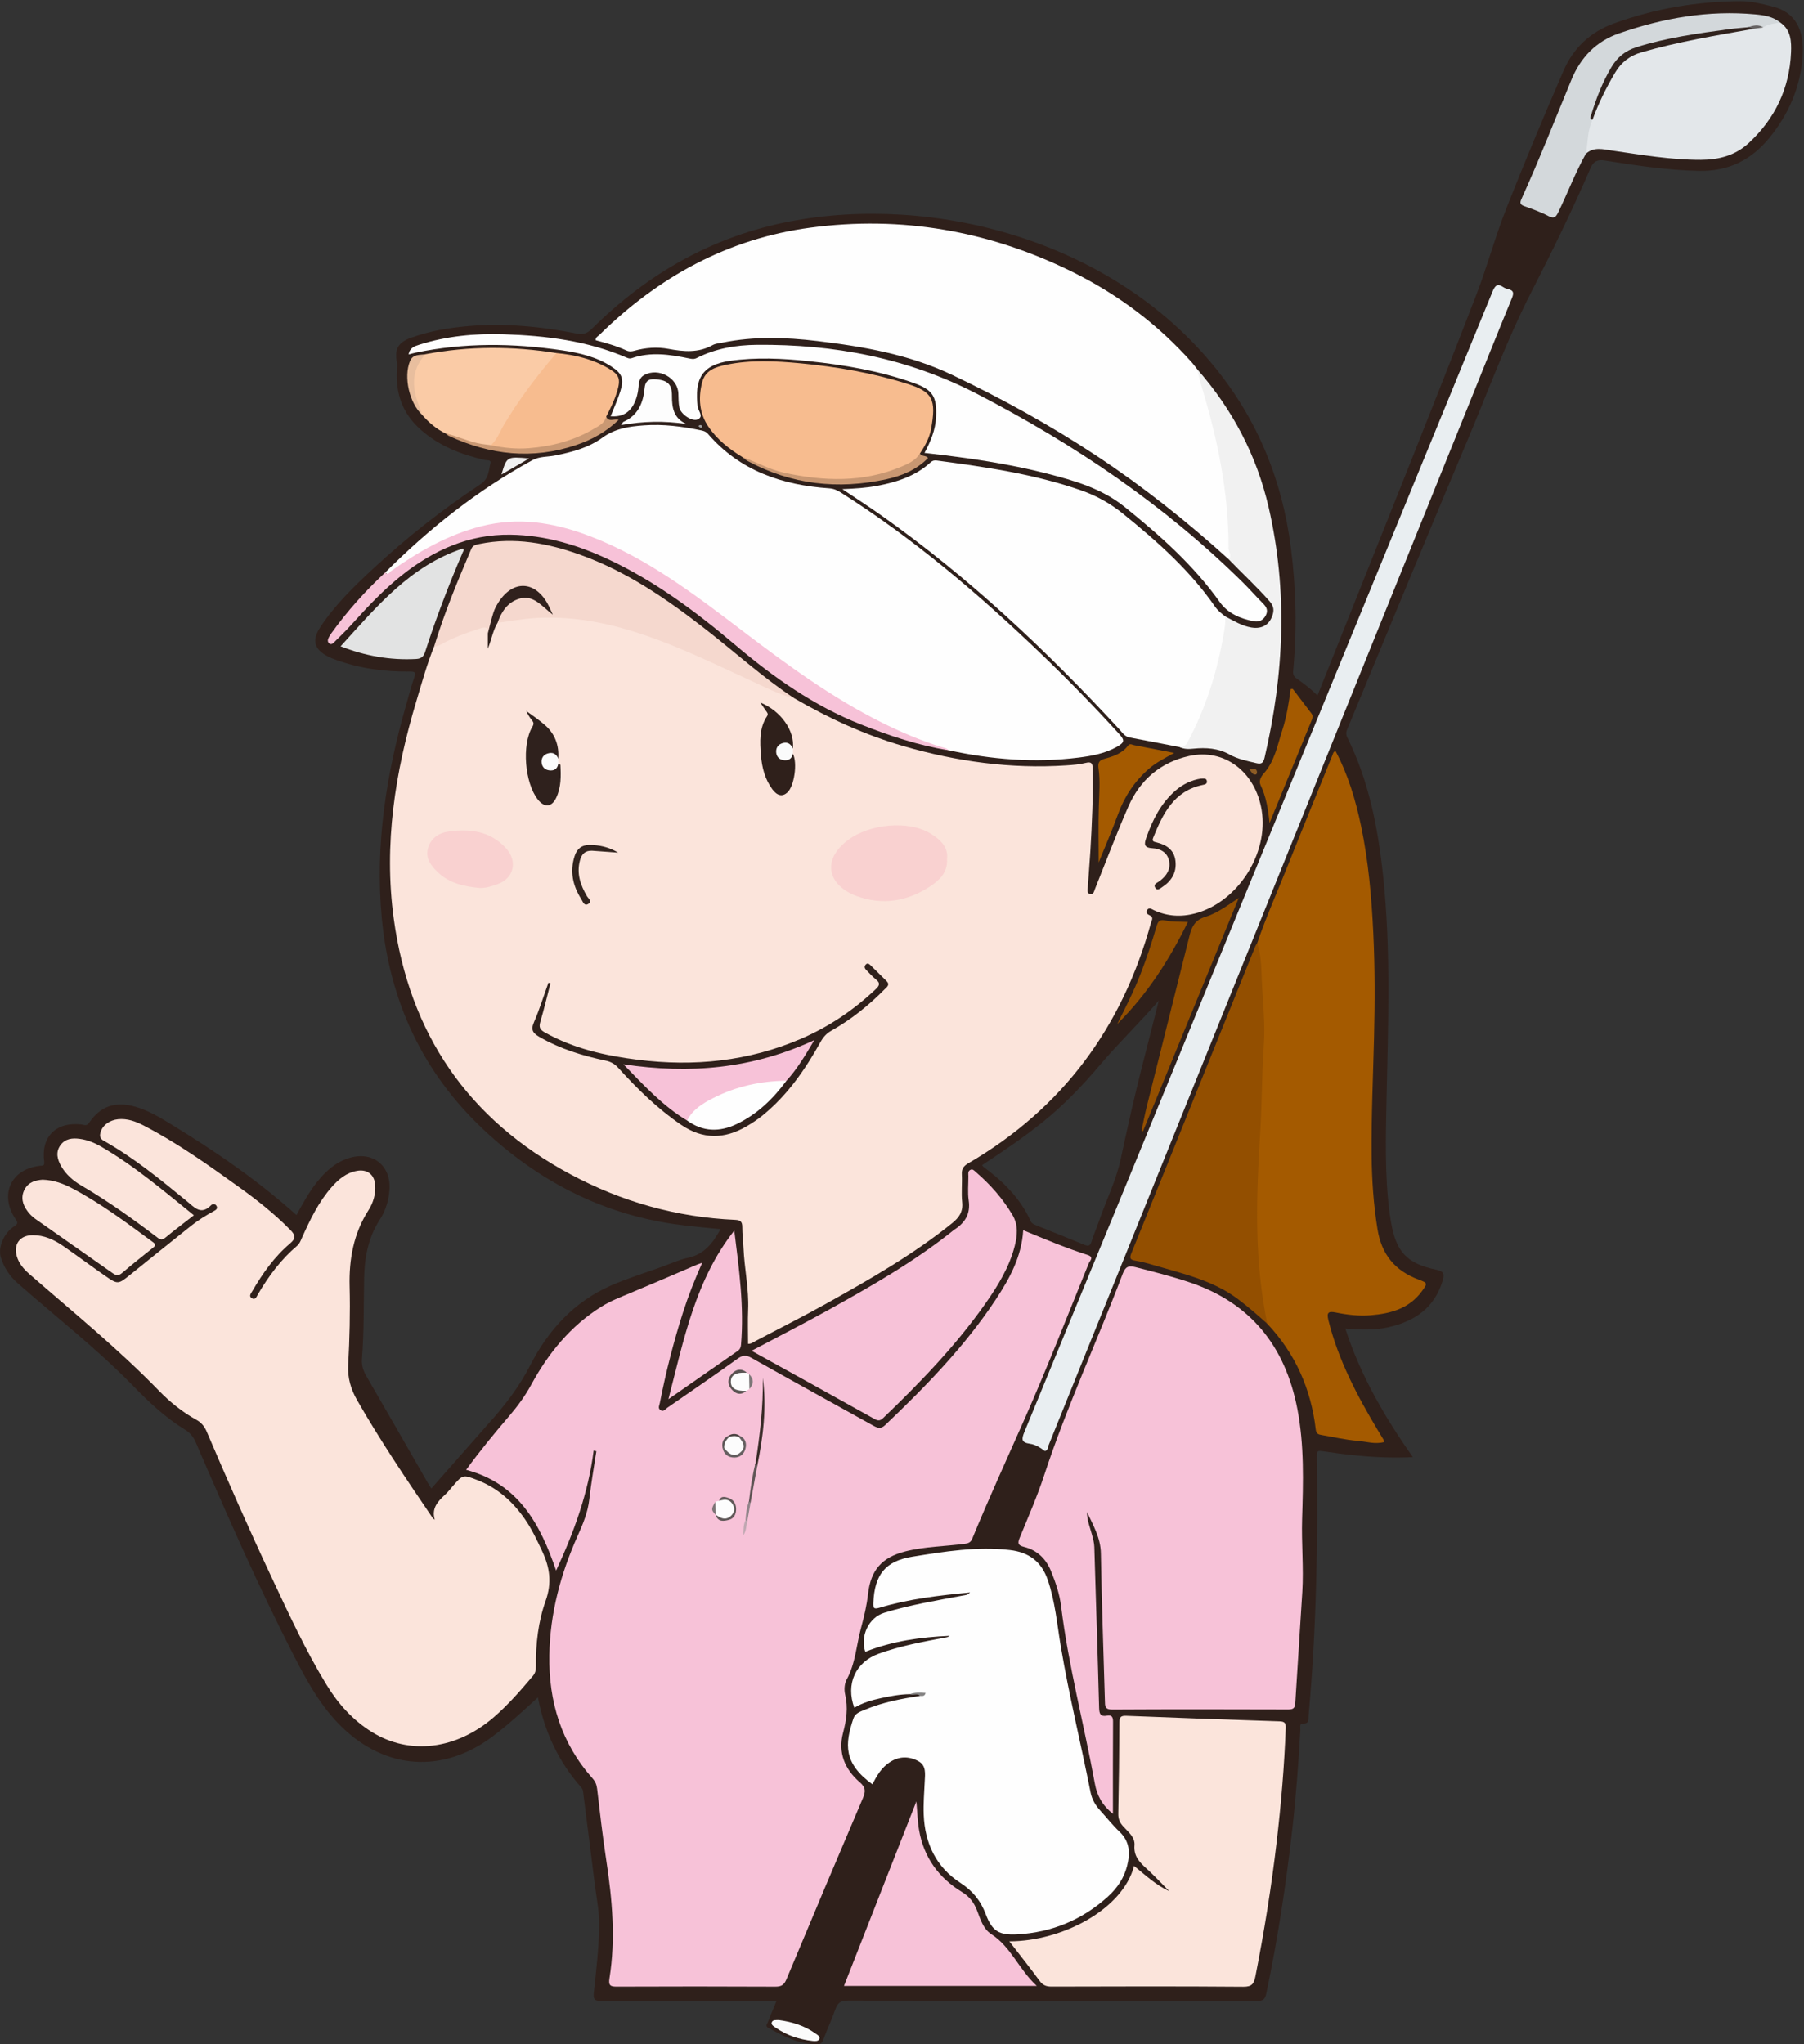
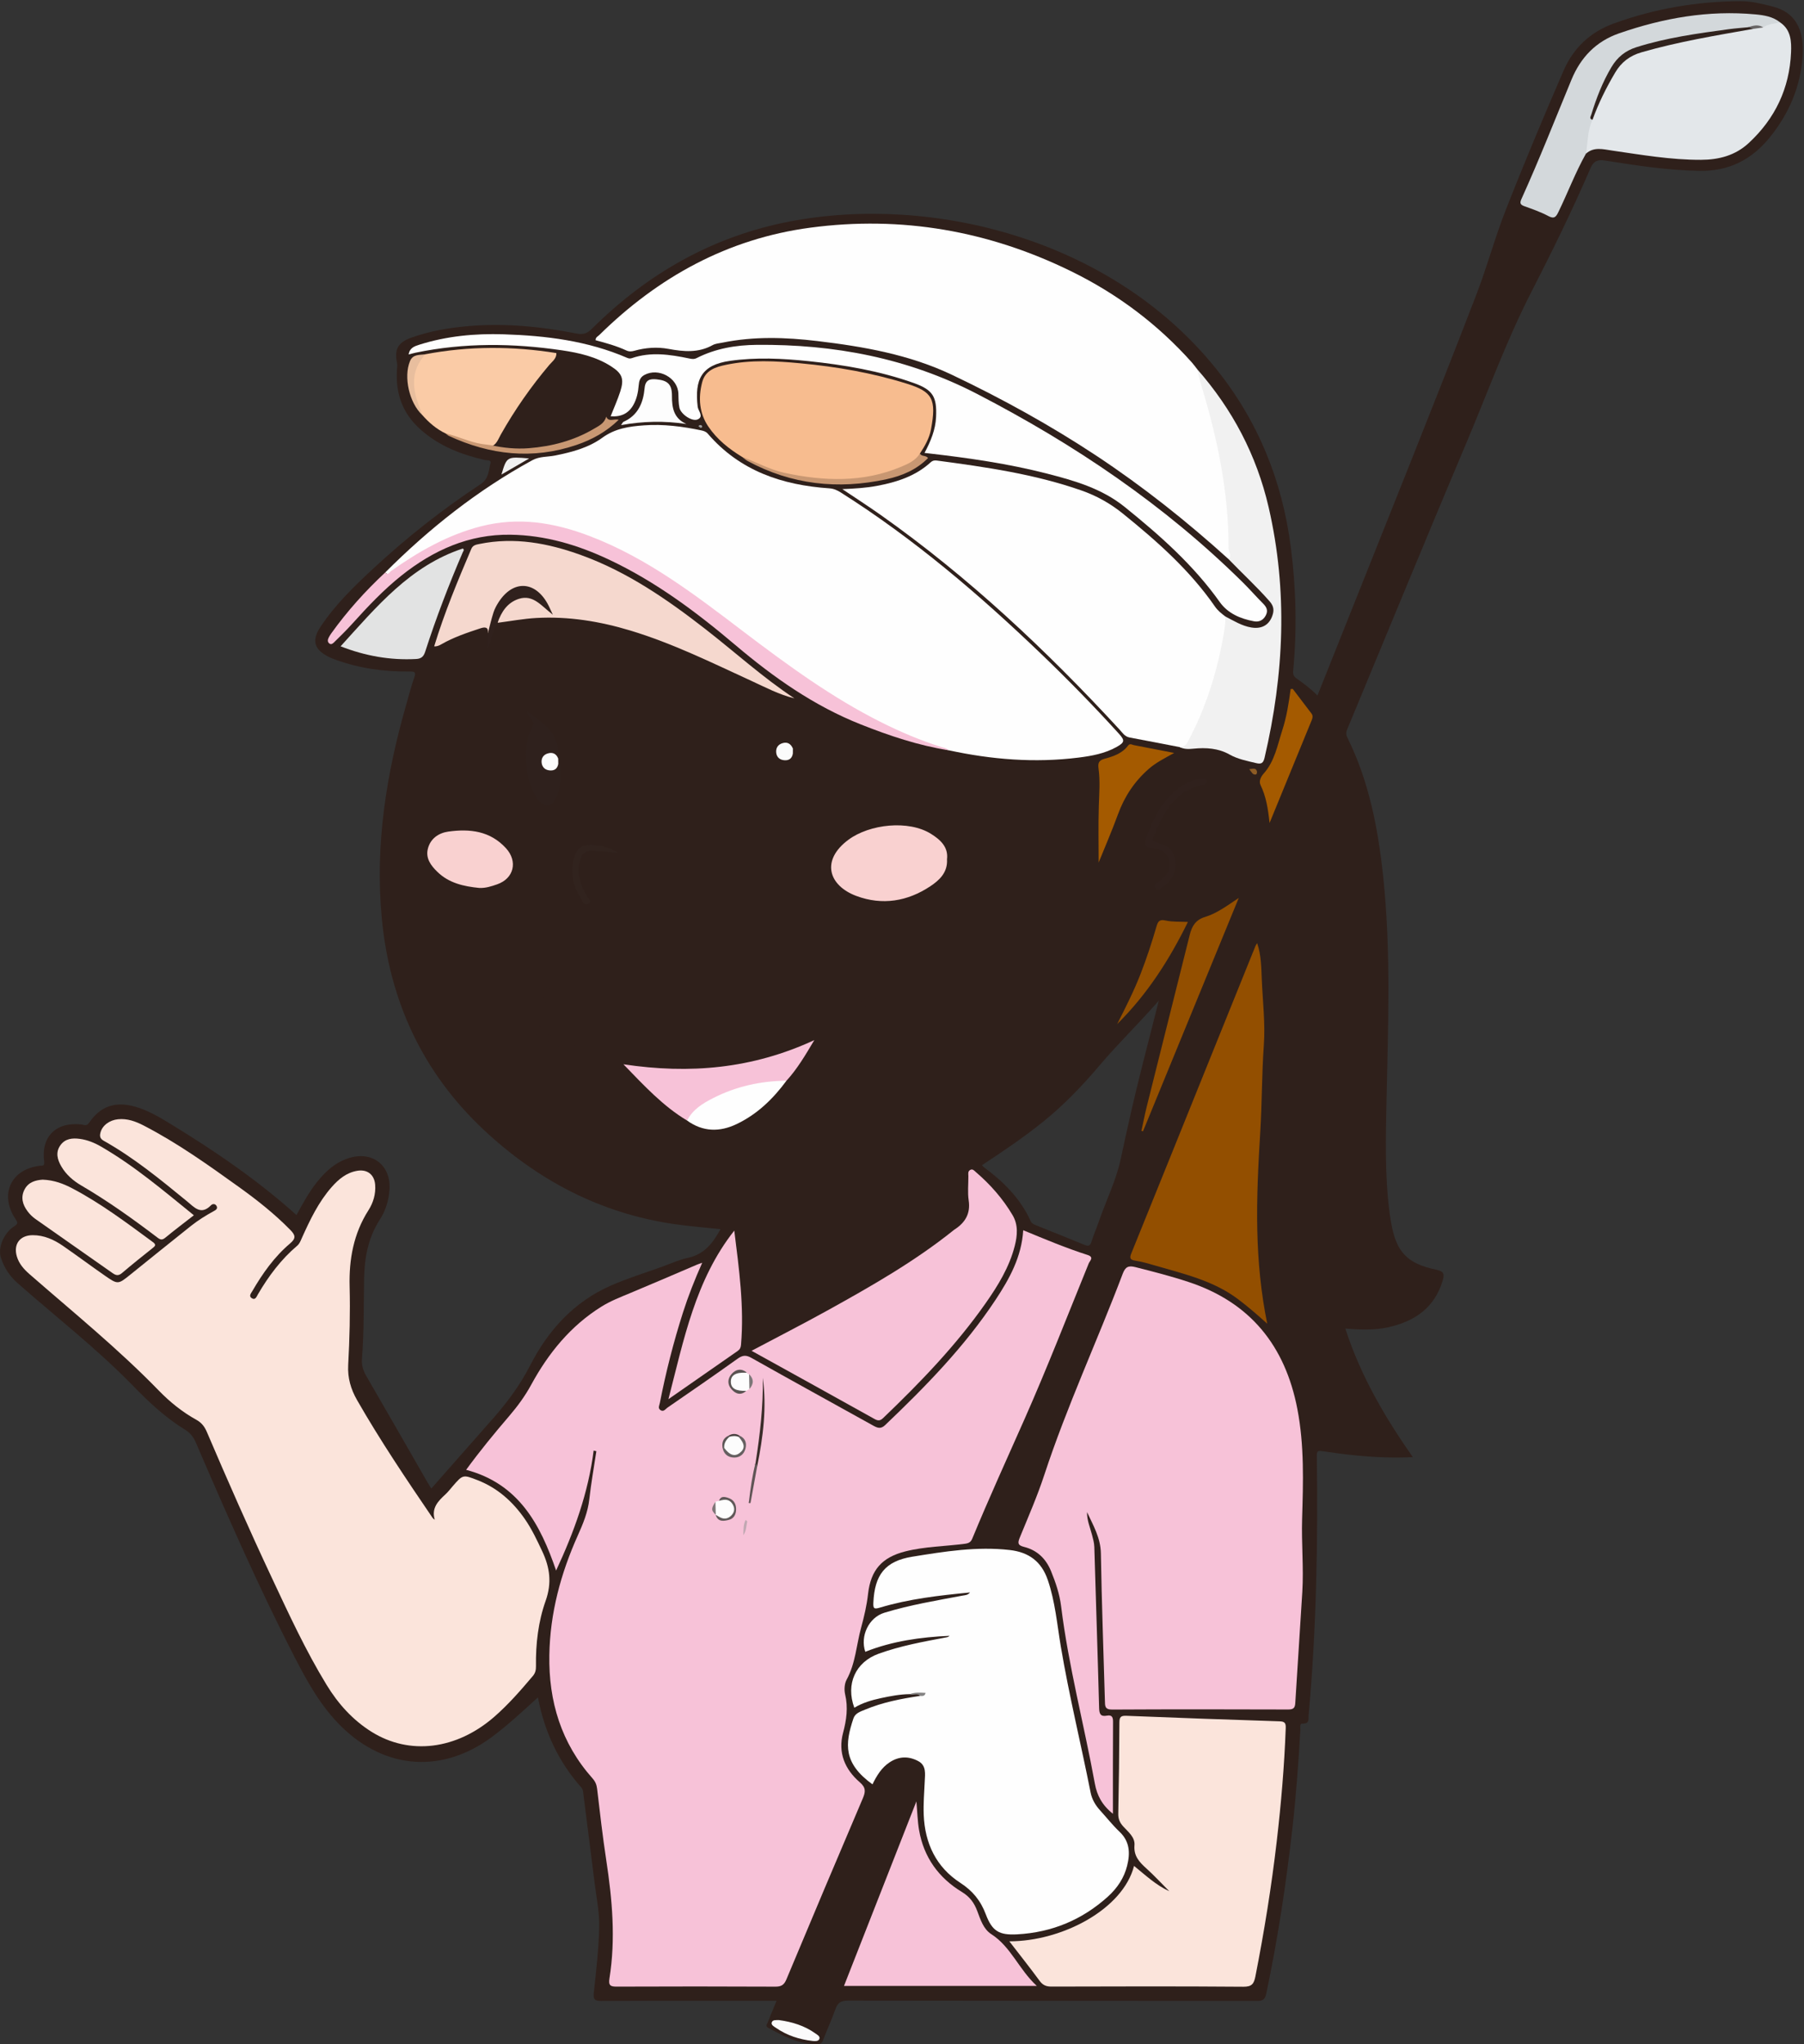
<svg xmlns="http://www.w3.org/2000/svg" version="1.1" viewBox="0 0 645.6 731.4">
  <rect x="0" y="0" width="645.6" height="731.4" fill="#333333" stroke="none" />
  <defs>
    <clipPath id="a">
      <path d="m0.036 0.42h645.15v730.94h-645.15z" />
    </clipPath>
  </defs>
  <g clip-path="url(#a)">
    <path d="m408.96 380.58c-2.885 11.313-5.45 22.696-7.889 34.115-1.646 7.708-5.249 14.832-7.795 22.282-0.838 2.452-1.915 4.827-2.665 7.303-0.488 1.61-1.229 1.66-2.573 1.106-5.799-2.39-11.622-4.722-17.445-7.054-0.764-0.305-1.397-0.635-1.769-1.459-3.681-8.174-9.853-14.187-16.924-19.414-0.151-0.112-0.236-0.315-0.434-0.588 7.576-4.992 15.099-10.046 22.144-15.77 7.313-5.943 13.77-12.676 19.872-19.878 6.747-7.963 14.294-15.241 21.227-23.209-1.916 7.523-3.831 15.045-5.749 22.566zm225.35-378.27c-3.78-0.938-7.608-1.926-11.508-1.898-15.498 0.109-30.57 2.662-45.194 7.956-8.528 3.087-14.553 8.844-18.053 16.917-7.182 16.564-14.172 33.222-20.759 50.031-3.873 9.883-6.648 20.235-10.453 30.112-15.207 39.48-31.084 78.701-46.718 118.02-3.346 8.413-6.713 16.816-10.147 25.414-2.376-2.454-4.887-4.262-7.411-6.048-0.984-0.696-1.412-1.403-1.287-2.72 1.392-14.787 1.064-29.541-0.83-44.28-3.063-23.843-11.758-45.277-26.893-64.049-37.364-46.342-101.57-62.201-152.17-52.567-27.713 5.277-51.155 18.659-71.06 38.438-1.638 1.627-3.056 2.184-5.439 1.714-12.794-2.518-25.702-3.789-38.759-2.669-6.988 0.6-13.867 1.773-20.491 4.151-4.754 1.707-6.069 4.199-5.033 9.096 0.159 0.755 0 1.582-0.049 2.373-0.528 8.47 1.957 15.617 8.485 21.418 6.659 5.918 14.533 8.923 22.989 10.875 0.771 0.178 2.323-0.151 2.004 1.12-0.673 2.683-0.577 5.568-3.537 7.52-13.62 8.978-26.41 19.054-38.37 30.157-6.893 6.398-13.657 12.936-18.894 20.83-3.294 4.965-2.376 8.153 2.97 10.845 0.798 0.402 1.647 0.707 2.489 1.013 8.557 3.105 17.429 4.291 26.487 4.189 1.756-0.019 2.251 0.245 1.588 2.106-1.103 3.098-1.904 6.305-2.815 9.471-7.215 25.061-11.293 50.487-8.825 76.659 2.805 29.748 14.674 55.278 36.485 75.735 19.223 18.029 41.767 29.894 68.125 33.732 5.482 0.798 11.018 1.224 16.614 1.831-2.725 5.012-5.881 9.043-11.738 10.274-3.191 0.671-6.225 2.1-9.319 3.218-6.093 2.201-12.321 4.097-18.237 6.703-13.185 5.807-22.443 16.028-28.829 28.543-3.978 7.796-9.146 14.436-14.894 20.81-0.871 0.966-1.716 1.953-2.576 2.928-5.928 6.729-11.857 13.457-17.899 20.313-0.506-0.805-0.893-1.375-1.235-1.972-7.312-12.722-14.585-25.464-21.959-38.149-1.151-1.981-1.811-3.923-1.632-6.214 0.747-9.576 0.613-19.175 0.77-28.768 0.123-7.457 1.441-14.654 5.638-21.135 2.065-3.19 3.191-6.863 3.448-10.737 0.559-8.417-5.78-13.653-13.908-11.435-5.157 1.408-8.883 4.803-12.112 8.859-2.86 3.592-5.027 7.627-7.265 11.703-13.983-12.556-29.297-22.981-45.151-32.648-3.997-2.437-8.039-4.845-12.602-6.13-7.046-1.984-12.386-0.225-16.423 5.714-0.964 1.417-1.802 0.763-2.768 0.654-9.046-1.015-14.519 4.302-13.351 13.222 0.229 1.747-0.572 1.454-1.565 1.57-10.36 1.208-14.531 10.274-8.7 19.048 0.835 1.258 1.011 1.669-0.462 2.605-3.701 2.351-5.896 7.686-4.795 11.118 1.145 3.573 3.063 6.603 5.951 9.15 13.79 12.162 28.365 23.435 41.228 36.648 5.717 5.872 11.688 11.525 18.733 15.828 1.913 1.169 3.041 2.651 3.903 4.65 11.131 25.847 22.413 51.626 35.295 76.665 4.624 8.989 9.492 17.797 16.833 24.979 15.727 15.384 36.146 16.782 53.795 3.678 5.758-4.272 10.974-9.168 16.492-14.172 2.33 12.354 7.392 23.058 15.524 32.25 0.669 0.756 0.645 1.638 0.757 2.514 1.333 10.512 2.687 21.012 3.986 31.524 0.649 5.256 1.767 10.53 1.662 15.774-0.157 7.878-1.093 15.75-1.934 23.598-0.264 2.472 0.365 2.97 2.752 2.958 19.699-0.096 39.397-0.054 59.096-0.054h3.555c-1.153 2.802-2.199 5.256-3.165 7.746-0.24 0.624-0.989 1.302 0.24 1.962 5.36 2.88 10.626 5.79 17.04 5.802 1.661 0 2.097-0.246 2.613-1.626 1.364-3.642 3.023-7.176 4.317-10.842 0.798-2.262 1.885-3.12 4.46-3.114 48.796 0.096 97.593 0.054 146.39 0.12 2.062 0 2.892-0.444 3.347-2.604 4.129-19.566 7.121-39.312 9.363-59.172 1.323-11.724 2.176-23.49 2.85-35.268 0.045-0.786-0.406-2.232 0.834-2.19 2.529 0.078 2.001-1.692 2.123-3.03 2.793-30.889 3.354-61.852 2.923-92.842-0.022-1.599 0.392-1.821 1.815-1.615 4.053 0.586 8.117 1.138 12.192 1.539 6.614 0.652 13.245 0.941 20.36 0.603-10.126-14.427-18.713-29.18-24.161-46.001 5.445 0.459 10.533 0.637 15.534-0.499 9.383-2.13 16.426-6.97 19.317-16.696 0.721-2.423 0.311-3.317-2.367-3.872-10.425-2.159-14.327-6.417-16.104-16.892-0.199-1.181-0.399-2.364-0.552-3.552-1.733-13.441-1.357-26.947-1.074-40.436 0.561-26.685 1.619-53.372-1.23-80.001-1.837-17.165-5.079-33.982-12.844-49.604-0.729-1.467-0.158-2.482 0.324-3.642 14.16-34.098 28.193-68.249 42.554-102.26 7.553-17.889 14.161-36.177 23.058-53.507 7.472-14.553 14.666-29.259 21.153-44.289 1.071-2.482 2.533-3.071 5.139-2.662 11.25 1.764 22.493 3.517 33.942 3.691 10.404 0.159 18.51-3.952 24.972-11.886 6.9-8.466 11.076-18.229 11.82-28.962 0.672-9.664-2.538-15.921-10.788-17.969" fill="#2F201B" />
  </g>
-   <path d="m284.29 249.86c12.361 7.192 25.273 13.114 39.044 17.1 19.061 5.517 38.448 8.211 58.309 6.887 2.289-0.152 4.618-0.316 6.828-0.872 2.127-0.536 2.544 0.122 2.579 2.098 0.174 9.905-0.255 19.79-0.855 29.67-0.254 4.19-0.619 8.373-0.891 12.561-0.062 0.948-0.464 2.288 0.793 2.586 1.272 0.302 1.448-1.047 1.811-1.95 3.944-9.807 7.659-19.716 11.909-29.39 4.178-9.509 11.498-15.793 21.73-18.064 12.613-2.8 23.728 5.657 25.971 19.414 2.536 15.557-8.538 32.789-23.672 36.889-5.113 1.385-10.065 1.099-14.895-1.131-0.766-0.353-1.677-1.127-2.401-0.108-0.782 1.099 0.216 1.606 1.013 2.017 1.387 0.716 0.572 1.762 0.344 2.591-10.299 37.455-31.733 66.471-65.461 86.101-1.717 0.999-2.325 2.053-2.229 3.982 0.162 3.292-0.228 6.626 0.119 9.889 0.364 3.424-1.102 5.508-3.603 7.522-13.899 11.201-29.322 20.01-44.835 28.661-8.354 4.657-16.9 8.972-25.375 13.413-0.849 0.444-1.624 1.158-2.819 1.09 0-4.091-0.141-8.146 0.031-12.187 0.316-7.44-1.332-14.715-1.658-22.097-0.11-2.495-0.437-4.986-0.434-7.479 2e-3 -1.891-0.583-2.515-2.569-2.601-20.878-0.909-40.542-6.459-58.917-16.294-36.713-19.649-57.659-50.355-63.255-91.528-3.609-26.554 0.474-52.365 8.099-77.771 1.975-6.582 3.773-13.227 6.383-19.604 5.139-3.603 10.991-5.554 16.935-7.278 2.079-0.603 3.004 0.36 2.984 2.419-0.097 1.42-0.219 2.84-0.454 4.249 0.5-3.005 0.586-6.169 3.279-8.314 16.203-3.788 32.14-2.258 47.877 2.516 14.674 4.452 28.436 11.135 42.284 17.588 5.33 2.484 10.794 4.677 16.001 7.425" fill="#FBE4DB" />
  <path d="m212.45 519c-1.899 15.084-6.998 29.129-13.435 42.932-5.618-16.408-13.332-31.055-32.201-36.035 4.927-6.757 10.097-13.041 15.39-19.219 2.994-3.495 5.667-7.122 7.887-11.202 6.144-11.291 14.077-21.075 25.162-27.981 3.236-2.016 6.76-3.377 10.259-4.833 8.001-3.328 15.949-6.779 23.921-10.175 0.44-0.188 0.901-0.326 1.861-0.669-2.701 6.081-4.975 11.838-6.864 17.742-3.408 10.652-6.156 21.468-8.299 32.441-0.167 0.855-0.762 1.794 0.175 2.488 1.15 0.854 1.846-0.354 2.563-0.847 8.387-5.774 16.775-11.549 25.054-17.474 1.762-1.261 2.979-1.453 4.949-0.343 14.504 8.169 29.099 16.173 43.647 24.262 1.507 0.838 2.687 1.289 4.227-0.178 14.498-13.811 28.463-28.094 39.561-44.883 4.961-7.507 9.3-15.336 9.873-24.855 7.748 3.196 15.263 6.366 23.031 8.848 2.461 0.787 0.785 2.112 0.427 2.991-7.556 18.564-14.813 37.262-22.92 55.583-6.313 14.266-12.806 28.451-18.754 42.876-0.541 1.311-1.291 1.703-2.638 1.881-7.121 0.94-14.36 0.966-21.374 2.744-8.314 2.108-12.332 6.627-13.297 15.179-0.465 4.127-1.389 8.082-2.492 12.117-1.692 6.192-1.978 12.734-5.178 18.586-0.792 1.446-0.925 3.63-0.536 5.28 1.11 4.71 0.482 9.156-0.735 13.728-1.893 7.116 0.618 13.08 5.982 17.706 2.229 1.92 2.079 3.408 1.078 5.754-9.189 21.558-18.305 43.152-27.344 64.776-0.823 1.968-1.813 2.598-3.929 2.592-18.896-0.09-37.794-0.09-56.69-0.012-2.278 0.012-3.123-0.318-2.709-2.91 2.266-14.166 1.006-28.254-1.142-42.33-1.294-8.484-2.268-17.022-3.273-25.548-0.175-1.482-0.658-2.604-1.632-3.702-11.194-12.576-15.736-27.51-15.462-44.116 0.249-15.012 4.076-29.192 10.181-42.8 1.882-4.196 3.614-8.345 4.128-13 0.633-5.738 1.66-11.433 2.516-17.148-0.323-0.082-0.646-0.164-0.968-0.246" fill="#F7C2D8" />
  <path d="m155.59 543.77c-1.258-4.187 1.17-6.652 3.805-9.077 0.951-0.876 1.745-1.924 2.596-2.905 3.663-4.222 3.666-4.237 8.954-2.171 7.125 2.786 12.551 7.646 16.866 13.859 2.517 3.625 4.37 7.594 6.241 11.574 2.724 5.793 3.507 11.287 1.216 17.73-2.629 7.389-3.571 15.352-3.459 23.308 0.019 1.351-0.185 2.47-1.104 3.558-4.326 5.122-8.72 10.168-13.784 14.59-13.553 11.82-30.359 13.89-43.951 5.4-6.751-4.224-11.925-9.99-16.043-16.716-7.569-12.371-13.613-25.532-19.76-38.629-8.052-17.156-15.69-34.5-23.134-51.929-0.814-1.907-1.864-3.313-3.749-4.353-5.015-2.768-9.485-6.38-13.446-10.458-14.517-14.947-30.679-28.045-46.335-41.714-1.996-1.743-3.696-3.683-4.465-6.251-1.317-4.4 1.047-7.617 5.653-7.639 4.044-0.02 7.603 1.585 10.845 3.823 5.012 3.457 9.891 7.107 14.892 10.581 4.766 3.312 4.801 3.257 9.215-0.294 7.238-5.824 14.457-11.672 21.731-17.451 2.579-2.049 5.386-3.782 8.284-5.361 0.582-0.318 1.294-0.791 0.89-1.649-0.464-0.984-1.462-0.939-2.018-0.37-3.627 3.716-5.981 0.746-8.64-1.432-9.503-7.781-19.003-15.581-29.764-21.623-1.364-0.766-1.499-1.668-1.169-2.943 0.652-2.524 3.19-4.45 6.282-4.761 3.321-0.334 6.288 0.752 9.166 2.238 12.101 6.25 23.139 14.139 34.167 22.052 6.506 4.668 12.757 9.616 18.372 15.358 1.774 1.814 2.04 2.951-0.1 4.757-5.634 4.754-9.846 10.713-13.532 17.052-0.478 0.823-1.402 1.834-0.192 2.581 1.274 0.786 1.712-0.595 2.171-1.382 3.805-6.513 8.265-12.493 14.053-17.395 0.895-0.757 1.229-1.773 1.679-2.77 2.914-6.473 5.954-12.884 10.707-18.27 2.478-2.808 5.311-5.163 9.181-5.793 3.557-0.578 6.066 1.397 6.346 4.996 0.258 3.314-0.676 6.436-2.4 9.135-5.33 8.341-6.985 17.571-6.739 27.204 0.24 9.405-1e-3 18.79-0.508 28.17-0.248 4.574 0.925 8.621 3.171 12.543 8.292 14.484 17.609 28.306 26.991 42.089 0.201 0.295 0.542 0.494 0.818 0.738" fill="#FBE4DB" />
  <path d="m398.29 648.97c-3.888-3.09-5.706-6.594-6.463-10.746-3.867-21.192-9.439-42.064-12.086-63.495-0.54-4.373-1.949-8.534-3.621-12.617-1.833-4.476-4.999-7.479-9.639-8.635-2.446-0.61-2.265-1.547-1.477-3.468 3.024-7.381 6.234-14.714 8.718-22.28 8.05-24.522 18.956-47.913 28.076-72.005 0.964-2.547 2.119-2.961 4.525-2.352 6.379 1.613 12.746 3.244 19.002 5.307 22.15 7.303 34.608 22.88 38.962 45.435 2.523 13.064 2.086 26.236 1.698 39.432-0.256 8.678 0.593 17.371 0.073 26.054-0.794 13.266-1.718 26.523-2.518 39.788-0.109 1.806-0.772 2.268-2.562 2.262-20.994-0.066-41.989-0.096-62.982 0.024-2.671 0.018-2.529-1.35-2.579-3.12-0.491-17.583-1.156-35.162-1.442-52.748-0.092-5.589-2.756-10.025-4.946-14.775-0.074 2.857 1.067 5.437 1.769 8.11 0.379 1.445 0.785 2.853 0.83 4.383 0.563 19.18 1.209 38.358 1.715 57.538 0.057 2.154 0.473 3.222 2.804 2.79 1.702-0.312 2.19 0.456 2.179 2.148-0.07 10.782-0.036 21.564-0.036 32.97" fill="#F7C2D8" />
  <path d="m137.84 204.85c15.746-15.752 33.044-29.458 52.644-40.172 2.605-1.425 5.423-1.149 8.128-1.687 6.021-1.199 12.004-2.776 16.941-6.37 4.598-3.348 9.63-4.047 14.889-4.429 6.926-0.503 13.757 0.381 20.526 1.797 0.868 0.182 1.691 0.434 2.341 1.19 11.443 13.309 26.607 18.405 43.509 19.549 1.6 0.108 2.848 0.702 4.115 1.504 26.114 16.523 49.485 36.452 71.72 57.788 9.591 9.204 18.882 18.704 27.815 28.551 2.11 2.325 2.038 3.058-0.798 4.655-4.253 2.395-8.979 3.253-13.742 3.846-15.632 1.945-31.092 0.704-46.429-2.628-15.115-3.71-28.618-10.944-41.711-19.078-16.926-10.516-32.379-23.072-48.341-34.92-13.899-10.317-28.779-18.71-45.253-24.212-11.992-4.005-23.896-3.773-35.874-0.018-9.949 3.119-18.77 8.329-27.225 14.27-1.922 1.351-1.941 1.324-3.255 0.364" fill="#FEFEFE" />
  <path d="m439.68 200.07c-14.891-13.482-30.578-25.945-47.346-37.029-16.49-10.899-33.751-20.411-51.589-28.903-15.271-7.27-31.651-10.134-48.233-12.111-11.347-1.353-22.713-1.733-34.013 0.578-1.172 0.24-2.461 0.318-3.469 0.879-5.107 2.845-10.384 2.357-15.836 1.343-4.05-0.753-8.166-0.446-12.172 0.677-0.981 0.275-1.866 0.356-2.877-0.112-3.515-1.627-7.248-2.655-10.985-3.653-0.072-1.066 0.821-1.385 1.341-1.898 21.102-20.753 45.936-34.433 75.458-38.376 32.633-4.358 63.843 1.114 93.394 15.604 16.481 8.081 30.966 18.91 43.208 32.65 0.658 0.738 1.232 1.552 1.845 2.33 3.618 7.31 5.251 15.243 7.083 23.09 3.271 14.02 5.231 28.227 5.296 42.656 4e-3 0.901 0.469 2.106-1.105 2.275" fill="#FEFEFE" />
  <path d="m325.62 606.16c-3.518 0.036-6.961 0.69-10.374 1.428-3.303 0.714-6.562 1.65-9.509 3.438-3.134-8.484 0.422-16.339 8.698-19.328 7.819-2.824 15.974-4.304 24.111-5.837 0.449-0.084 0.898-0.174 1.265-0.568-10.339 0.452-20.468 1.876-30.149 5.714-1.908-5.611 1.233-12.265 6.8-13.968 9.181-2.81 18.646-4.373 28.06-6.142 0.881-0.166 1.804-0.136 2.622-1.117-11.001 1.064-21.779 2.279-32.217 5.41-2.126 0.638-2.474 0.373-2.379-1.749 0.444-9.928 4.157-14.879 13.933-16.459 11.514-1.862 23.098-3.735 34.869-2.392 6.785 0.774 11.348 4.048 13.634 10.756 2.64 7.744 3.309 15.808 4.649 23.769 2.952 17.531 7.205 34.793 10.655 52.217 0.504 2.544 1.769 4.632 3.485 6.51 2.29 2.508 4.399 5.208 6.862 7.536 3.716 3.51 3.846 7.68 2.742 12.144-1.086 4.398-3.549 8.046-6.861 11.046-9.214 8.346-20.101 12.858-32.49 13.53-6.502 0.354-8.962-1.14-11.244-7.176-1.84-4.872-4.672-8.37-9.123-11.256-8.628-5.604-12.681-14.094-13.09-24.336-0.16-4.002 0.184-7.986 0.363-11.982 0.118-2.628 0.632-5.652-2.312-7.23-3.408-1.824-6.918-1.764-10.228 0.414-2.927 1.92-4.662 4.83-6.162 7.902-10.426-7.548-9.921-14.37-6.819-23.58 0.649-1.932 2.542-2.466 4.161-3.15 6.303-2.64 12.965-3.912 19.687-4.92-0.66-1.008-0.66-1.008-3.639-0.624" fill="#FEFEFE" />
-   <path d="m449.9 337.45c3.232-9.446 7.307-18.56 10.994-27.826 5.241-13.167 10.624-26.277 15.938-39.414 0.22-0.545 0.247-1.196 1.11-1.493 4.474 8.416 7.179 17.46 9.127 26.749 2.666 12.71 3.786 25.58 4.404 38.551 0.591 12.394 0.56 24.779 0.258 37.15-0.345 14.069-0.999 28.139-0.869 42.208 0.082 8.846 0.691 17.693 2.116 26.49 1.459 9.018 6.283 14.829 14.701 17.958 3.237 1.203 3.261 1.307 1.183 4.16-4.522 6.207-11.18 8.023-18.326 8.6-4.189 0.339-8.359-0.136-12.488-0.98-2.742-0.561-3.319 0.066-2.647 2.776 3.522 14.22 10.267 26.996 17.734 39.444 0.668 1.114 1.356 2.214 2.018 3.33 0.094 0.158 0.091 0.372 0.186 0.795-3.268 0.913-6.476-0.196-9.638-0.445-4.249-0.334-8.446-1.331-12.665-2.048-1.109-0.189-1.98-0.387-2.157-1.915-1.678-14.513-7.311-27.244-17.376-37.93-2.795-4.551-2.577-9.788-3.213-14.788-1.489-11.715-1.689-23.517-1.249-35.292 0.558-14.955 1.178-29.913 1.92-44.856 0.612-12.333-0.172-24.525-1.189-36.753-0.127-1.515 0.162-2.98 0.128-4.471" fill="#A45A00" />
  <path d="m422.18 267.31c-5.974-1.149-11.944-2.322-17.925-3.433-1.778-0.33-2.602-1.758-3.664-2.91-26.083-28.273-53.98-54.527-85.482-76.761-4.31-3.042-8.751-5.9-13.659-9.197 4.497-0.191 8.498-0.43 12.444-1.175 7.054-1.331 13.737-3.455 19.169-8.43 0.66-0.605 1.33-0.739 2.174-0.626 17.522 2.328 35.007 4.843 51.793 10.715 5.405 1.891 10.312 4.634 14.8 8.262 12.239 9.892 23.974 20.252 33.003 33.313 0.978 1.414 2.315 2.468 3.668 3.498 0.971 1.209 0.891 2.611 0.666 4.003-2.291 14.174-6.208 27.826-13.07 40.527-0.845 1.565-1.746 3.008-3.917 2.214" fill="#FEFEFE" />
  <path d="m361.21 694.6c18.953-0.012 40.676-11.496 44.632-26.982 4.065 3.294 7.789 6.84 12.615 9.066-2.731-2.742-5.357-5.592-8.223-8.184-2.511-2.268-4.56-4.422-4.237-8.274 0.243-2.892-2.272-4.782-4.045-6.756-1.211-1.35-1.793-2.658-1.756-4.512 0.217-10.884 0.363-21.774 0.401-32.664 6e-3 -1.98 0.56-2.466 2.516-2.388 18.266 0.732 36.535 1.398 54.807 1.974 1.961 0.06 2.265 0.732 2.202 2.478-0.492 13.482-1.644 26.922-3.198 40.314-1.886 16.266-4.497 32.418-7.655 48.486-0.513 2.616-1.26 3.708-4.309 3.684-22.884-0.18-45.769-0.12-68.654-0.054-1.88 6e-3 -3.103-0.474-4.248-2.034-3.412-4.662-7.014-9.18-10.848-14.154" fill="#FBE4DB" />
-   <path d="m373.95 519.19c-1.622-1.217-3.38-2.34-5.337-2.616-3.039-0.429-3.12-1.526-2.033-4.164 26.793-65.025 53.496-130.09 80.204-195.15 29.127-70.948 58.253-141.9 87.315-212.87 0.909-2.22 1.755-3.126 3.947-1.62 0.48 0.33 1.082 0.535 1.657 0.667 1.935 0.444 2.142 1.351 1.39 3.177-4.94 11.991-9.757 24.034-14.613 36.06-50.389 124.8-100.78 249.6-151.2 374.39-0.297 0.735-0.176 1.854-1.335 2.123" fill="#E9EEF1" />
  <path d="m268.96 483.31c9.408-4.987 18.52-9.641 27.465-14.6 15.534-8.611 30.963-17.409 44.876-28.574 0.078-0.063 0.157-0.126 0.24-0.18 3.817-2.454 5.838-5.651 5.123-10.465-0.42-2.838-0.091-5.786-0.11-8.685-5e-3 -0.785-0.245-1.652 0.587-2.169 0.924-0.573 1.503 0.219 2.068 0.704 5.194 4.455 9.68 9.539 13.164 15.434 2.066 3.495 1.73 7.293 0.764 11.057-1.944 7.58-5.967 14.126-10.391 20.432-10.612 15.128-23.378 28.344-36.674 41.087-1.044 1-1.788 1.091-3.069 0.376-14.531-8.11-29.1-16.148-44.043-24.417" fill="#F7C2D8" />
  <path d="m449.9 337.45c1.465 4.288 1.481 8.835 1.666 13.224 0.328 7.756 1.278 15.52 0.721 23.296-0.733 10.231-0.636 20.495-1.258 30.72-0.72 11.837-1.344 23.669-1.082 35.522 0.249 11.221 1.307 22.379 3.557 33.398-3.408-3.063-6.846-6.075-10.523-8.83-8.953-6.708-19.626-9.054-30.03-12.099-2.195-0.642-4.416-1.272-6.669-1.617-2.089-0.32-2.023-1.128-1.345-2.799 10.082-24.851 20.103-49.726 30.138-74.595 4.738-11.741 9.477-23.482 14.225-35.22 0.144-0.356 0.398-0.667 0.6-1" fill="#934F00" />
  <path d="m330.86 162.05c2.232-4.194 3.926-8.281 4.134-12.871 0.329-7.232-1.132-9.696-7.944-12.125-12.196-4.35-24.873-6.5-37.698-7.835-9.351-0.974-18.7-1.433-28.093-0.105-10.242 1.447-12.72 6.643-11.58 16.414 0.173 1.486 2.296 3.488 0.023 4.526-2.017 0.92-6.05-1.856-6.553-4.155-0.358-1.638-0.317-3.373-0.376-5.067-0.2-5.669-7.121-9.425-12.206-6.651-1.554 0.847-1.874 2.224-2.001 3.754-0.201 2.411-0.678 4.746-1.866 6.884-1.743 3.137-4.456 4.407-8.171 4.121 1.181-3.001 2.477-5.859 3.434-8.826 1.47-4.561 0.74-6.48-3.31-9.07-5.325-3.405-11.376-4.789-17.5-5.694-17.518-2.587-35.021-2.784-52.448 0.849-0.767 0.159-1.518 0.388-2.459 0.632 0.341-2.37 2.089-2.952 3.839-3.504 9.832-3.107 19.95-4.044 30.188-3.716 15.142 0.485 30.05 2.328 44.135 8.413 0.569 0.246 1.082 0.333 1.71 0.117 6.806-2.341 13.615-1.308 20.402 0.095 1.004 0.207 1.81 0.382 2.826-0.133 6.736-3.419 14.052-4.652 21.464-4.718 27.629-0.249 53.999 4.684 78.889 17.57 34.905 18.07 67.086 39.768 95.094 67.452 2.487 2.457 4.789 5.1 7.257 7.578 1.266 1.27 1.838 2.508 0.92 4.239-0.938 1.767-2.438 2.396-4.242 2.061-4.837-0.897-9.328-2.813-12.215-6.878-9.431-13.273-21.449-23.88-34.004-34.015-8.187-6.609-17.93-9.399-27.79-11.933-13.857-3.563-27.993-5.578-42.187-7.218-0.458-0.052-0.917-0.105-1.672-0.191" fill="#FEFEFE" />
  <path d="m265.63 163.52c-4.739-2.884-9.069-6.328-12.164-10.931-3.218-4.786-3.615-10.241-2.191-15.776 1.131-4.397 4.814-5.508 8.622-6.298 8.817-1.829 17.711-1.358 26.565-0.525 12.921 1.216 25.669 3.406 38.1 7.302 9.114 2.857 10.629 5.45 8.619 16.303-0.585 3.163-2.181 5.978-3.96 8.654-0.043 1.877-1.379 2.748-2.765 3.606-6.006 3.718-12.714 5.433-19.593 6.027-11.959 1.034-23.698-0.184-34.834-5.119-2.189-0.969-4.235-2.223-6.399-3.243" fill="#F7BC8F" />
  <path d="m637.11 8.057c3.858 2.64 4.02 6.853 3.852 10.722-0.546 12.833-5.706 23.676-15.162 32.42-4.812 4.452-10.68 5.962-17.064 5.986-10.723 0.041-21.248-1.785-31.806-3.312-3.222-0.466-6.514-1.447-9.376 1.125-1.029-4.259 0.083-8.262 1.466-12.231 1.957-5.567 4.759-10.742 7.489-15.946 2.532-4.828 6.35-7.855 11.785-9.284 9.263-2.435 18.606-4.423 28.026-6.072 3.624-0.634 7.206-1.497 10.878-1.848 1.236-0.103 2.412-0.517 3.624-0.727 2.022-0.84 4.038-1.74 6.288-0.833" fill="#E3E7EA" />
  <path d="m174.59 226.59c0.314-2.415-1.191-2.262-2.683-1.77-4.792 1.582-9.583 3.181-13.988 5.721-0.781 0.449-1.598 0.812-2.538 0.718 3.619-11.932 8.408-23.418 13.286-34.871 0.564-1.323 1.66-1.501 2.874-1.75 12.561-2.576 24.608-0.303 36.395 3.963 16.517 5.978 30.777 15.806 44.508 26.489 10.614 8.257 20.578 17.352 31.843 24.774-5.454-1.315-10.383-3.946-15.423-6.261-14.182-6.516-28.195-13.431-43.194-17.97-11.005-3.331-22.248-5.164-33.767-4.517-4.629 0.26-9.224 1.129-13.835 1.721-0.416-6.209 7.581-11.514 13.23-8.754 1.712 0.837 3.188 2.032 4.682 3.371-0.772-1.19-1.468-2.323-2.315-3.351-3.655-4.435-7.883-4.756-12.219-0.961-3.27 2.864-4.407 6.791-5.465 10.775-0.26 0.978 0.099 2.32-1.391 2.673" fill="#F5D8CE" />
  <path d="m422.18 267.31c1.298-6e-3 2.15-0.511 2.815-1.75 6.546-12.192 10.614-25.194 12.952-38.791 0.356-2.067 0.663-4.108 0.554-6.203 3 1.545 5.88 3.374 9.294 3.946 3.983 0.667 6.702-1.098 7.729-4.815 0.516-1.866 5e-3 -3.211-1.231-4.615-4.621-5.253-9.774-9.98-14.619-15.009 1.374-1.289-0.023-2.611-0.018-3.911 0.078-20.008-3.978-39.337-9.769-58.372-0.574-1.889-0.995-3.824-1.487-5.738 12.633 14.349 21.306 30.825 25.602 49.417 6.921 29.956 5.521 59.853-1.449 89.635-0.456 1.946-1.156 2.385-3.015 1.933-3.28-0.798-6.545-1.388-9.593-3.107-3.928-2.215-8.368-2.506-12.817-2.055-1.706 0.173-3.368 0.233-4.948-0.565" fill="#F1F1F1" />
  <path d="m302.04 710.56c8.606-21.93 17.138-43.674 25.908-66.024 0.347 3.87 0.418 7.11 0.962 10.266 1.677 9.72 7.003 17.106 15.351 22.152 2.793 1.692 4.367 3.882 5.452 6.756 1.164 3.084 2.193 6.486 5.05 8.328 7.073 4.548 9.835 12.594 16.283 18.522h-69.006" fill="#F7C2D8" />
  <path d="m159.49 155.1c-3.3-1.564-5.992-3.899-8.383-6.615-2.962-4.606-4.477-9.506-3.298-15.045 0.609-2.864 1.801-5.248 4.463-6.701 15.587-2.945 31.2-2.916 46.835-0.405 0.099 1.951-1.477 2.988-2.51 4.209-6.584 7.785-12.381 16.098-17.395 24.976-0.941 1.667-1.536 3.782-3.8 4.364-4.676-0.174-8.904-1.977-13.156-3.662-0.919-0.365-1.822-0.782-2.756-1.121" fill="#FACBA6" />
  <path d="m637.11 8.057c-2.094 0.372-4.266 0.467-6.096 1.751-1.86-0.611-3.642 0.165-5.466 0.301-11.808 1.77-23.616 3.467-35.26 6.221-7.15 1.69-12.258 5.253-15.075 12.195-1.644 4.052-3.64 7.967-5.1 12.104-0.25 0.71-0.838 1.423-0.196 2.225-1.863 3.839-1.627 8.087-2.363 12.144-3.764 6.697-6.462 13.898-9.814 20.792-0.876 1.802-1.485 2.663-3.665 1.498-2.707-1.446-5.655-2.469-8.557-3.511-1.533-0.551-1.668-1.182-1.02-2.614 6.366-14.061 12.003-28.428 17.901-42.686 3.248-7.853 8.692-13.655 17.028-16.549 15.825-5.492 31.991-8.337 48.761-6.782 3.132 0.291 6.324 0.784 8.922 2.911" fill="#D3D8DB" />
  <path d="m137.84 204.85c1.072 1.143 1.553-0.149 2.166-0.582 9.839-6.952 20.167-12.852 31.973-15.914 13.501-3.501 26.287-1.43 39.126 3.475 20.674 7.898 37.869 21.176 55.195 34.336 15.667 11.901 31.53 23.505 49.206 32.34 6.882 3.439 13.96 6.424 21.297 8.772 0.927 0.297 1.984 0.352 2.697 1.167-10.883-1.714-21.246-5.206-31.442-9.246-16.709-6.621-31.153-16.77-44.791-28.318-13.953-11.815-28.574-22.745-45.232-30.603-11.207-5.287-22.903-8.792-35.384-8.959-14.849-0.198-27.551 5.522-38.96 14.601-6.436 5.121-12.05 11.077-17.542 17.166-2.07 2.295-4.28 4.469-6.488 6.635-0.435 0.426-1.084 1.096-1.815 0.511-0.754-0.602-0.564-1.432-0.175-2.181 0.274-0.529 0.598-1.038 0.947-1.523 5.661-7.886 12.123-15.064 19.222-21.677" fill="#F7C2D8" />
-   <path d="m175.69 159.29c2.279-2.052 3.247-4.948 4.76-7.485 5.418-9.08 11.807-17.441 18.653-25.47 6.494 0.599 12.757 2.08 18.447 5.359 4.234 2.439 4.66 3.917 3.216 8.633-0.937 3.061-2.37 5.898-3.828 8.728 0.199 1.941-0.831 3.168-2.377 4.101-10.17 6.134-21.092 9.032-33.003 7.656-1.284-0.148-2.595 0.044-3.858-0.269-0.787-0.196-1.92 0.087-2.01-1.253" fill="#F7BC8F" />
  <path d="m121.89 231.25c12.848-14.132 24.912-28.817 43.749-34.99 0.638 0.521 0.151 0.928-0.026 1.338-5.001 11.643-9.543 23.462-13.431 35.524-0.56 1.738-1.345 2.564-3.282 2.667-9.316 0.494-18.233-1.108-27.01-4.539" fill="#E2E3E3" />
  <path d="m15.253 422.08c4.072 0.144 7.424 1.436 10.611 3.108 10.286 5.4 19.527 12.378 28.85 19.233 1.298 0.954 0.823 1.409-0.125 2.163-3.673 2.921-7.345 5.847-10.915 8.891-1.25 1.065-2.151 0.91-3.375 0.048-9.211-6.49-18.467-12.914-27.674-19.41-1.043-0.736-1.996-1.689-2.76-2.713-1.775-2.378-2.544-5.026-1.067-7.831 1.43-2.719 4.052-3.316 6.455-3.489" fill="#FBE4DB" />
  <path d="m239.21 500.62c5.483-21.197 9.638-42.707 23.568-60.314 1.704 13.695 3.583 27.212 2.406 40.894-0.086 1.007-0.419 1.633-1.227 2.194-8.26 5.725-16.501 11.48-24.747 17.226" fill="#F7C2D8" />
  <path d="m69.377 434.82c-3.639 2.839-6.985 5.355-10.21 8.016-1.082 0.892-1.731 0.794-2.79-9e-3 -8.808-6.69-17.789-13.116-27.363-18.708-2.8-1.635-5.371-3.85-7.069-6.776-1.421-2.449-2.138-5.062-0.323-7.585 1.711-2.378 4.262-2.646 6.987-2.268 2.716 0.376 5.205 1.394 7.531 2.739 11.96 6.915 22.433 15.834 33.237 24.591" fill="#FBE4DB" />
  <path d="m443.32 321.27c-11.423 27.833-22.847 55.665-34.27 83.497-0.188-0.047-0.375-0.095-0.563-0.142 0.63-2.898 1.183-5.815 1.901-8.691 5.115-20.491 10.281-40.968 15.385-61.461 0.77-3.093 2.079-5.347 5.462-6.381 4.426-1.353 8.106-4.194 12.085-6.822" fill="#934F00" />
  <path d="m393.18 308.6c0-6.288-0.159-13.243 0.057-20.186 0.139-4.491 0.517-8.983-0.104-13.438-0.274-1.975 0.128-2.926 2.084-3.466 3.179-0.878 6.357-1.889 8.463-4.72 0.694-0.934 1.452-0.308 2.165-0.173 4.574 0.867 9.142 1.768 14.352 2.782-3.484 1.929-6.539 3.468-9.118 5.731-5.064 4.444-8.649 9.824-10.967 16.174-2.218 6.073-4.799 12.012-6.932 17.296" fill="#A45A00" />
  <path d="m462.64 246.49c2.228 2.928 4.455 5.857 6.684 8.783 0.551 0.722 0.477 1.477 0.155 2.261-4.942 12.05-9.881 24.102-15.138 36.926-0.54-5.187-1.268-9.504-3.215-13.531-0.735-1.519 0.224-3.163 1.083-4.121 3.987-4.445 4.934-10.136 6.669-15.476 1.557-4.786 2.348-9.786 3.006-14.796 0.252-0.015 0.504-0.03 0.756-0.046" fill="#A45A00" />
  <path d="m425.12 329.87c-6.669 13.615-14.642 25.981-25.314 36.533 2.989-5.896 5.979-11.785 8.377-17.951 2.167-5.574 4.034-11.247 5.695-16.983 0.542-1.871 1.105-2.596 3.295-2.108 2.453 0.548 5.07 0.36 7.947 0.509" fill="#934F00" />
  <path d="m245.62 151.7c-7.831-1.155-15.416-1.024-23.357 0.398 0.451-0.618 0.604-1.06 0.896-1.19 5.219-2.316 7.054-6.845 7.528-12.019 0.271-2.96 1.854-3.393 4.216-3.168 4.155 0.396 5.591 1.86 5.573 5.97-0.018 4.193 0.618 7.995 5.144 10.009" fill="#FDFDFD" />
  <path d="m265.63 163.52c5.048 1.773 9.712 4.499 15.028 5.643 14.176 3.049 28.193 3.571 41.877-2.171 2.538-1.065 5.127-2.223 6.686-4.743 0.543 1.226 2.092 0.526 2.893 1.648-4.096 4.157-9.303 6.366-14.865 7.571-17.328 3.758-33.999 1.974-49.741-6.545-0.68-0.368-1.254-0.931-1.878-1.403" fill="#C89772" />
  <path d="m175.69 159.29c4.466 0.967 9.01 1.435 13.544 1.078 8.206-0.645 16.059-2.683 23.231-6.901 1.858-1.093 3.894-2.017 4.473-4.412 0.884 2.12 2.774 0.669 4.476 1.146-4.487 4.338-9.583 7.126-15.162 9.015-15.633 5.293-30.81 3.585-45.599-3.241-0.431-0.2-0.78-0.579-1.167-0.874 4.42 0.949 8.494 3.095 12.995 3.761 1.068 0.158 2.139 0.286 3.209 0.428" fill="#C99873" />
  <path d="m278.76 722.78c4.69 0.63 9.12 1.98 13.015 4.752 0.685 0.486 1.829 1.05 1.439 2.022-0.341 0.852-1.53 0.786-2.413 0.69-4.707-0.528-9.113-1.938-13.042-4.644-0.713-0.486-1.854-1.044-1.583-1.95 0.327-1.098 1.623-0.81 2.584-0.87" fill="#FBFBFB" />
  <path d="m152.27 126.74c-5.66 6.138-4.666 12.882-1.813 19.801 0.26 0.63 0.434 1.296 0.648 1.945-4.653-4.376-6.73-13.606-4.381-19.278 1.084-2.618 3.5-2.092 5.546-2.468" fill="#E8BE9E" />
  <path d="m189.37 164.04c-3.598 2.086-6.709 3.891-9.921 5.753 1.925-6.446 1.925-6.446 9.921-5.753" fill="#F1F1F1" />
  <path d="m447.06 275.2c1.349-0.136 2.428-0.574 2.777 0.851 0.078 0.318-0.13 0.998-0.315 1.04-1.271 0.288-1.564-0.848-2.462-1.891" fill="#8D5C25" />
  <path d="m325.62 606.16c1.775-0.72 3.614-0.546 5.612-0.462-0.269 1.302-1.162 1.116-1.973 1.086-1.052-1.146-2.497 0-3.639-0.624" fill="#848383" />
  <path d="m251.3 152.82c-0.156 0.081-0.43 0.333-0.556 0.272-0.308-0.148-0.546-0.44-0.813-0.674 0.21-0.118 0.415-0.324 0.632-0.339 0.387-0.025 0.745 0.107 0.737 0.741" fill="#9E9E9E" />
  <path d="m338.91 307.45c0.289 4.821-2.884 7.593-5.997 9.662-8.123 5.397-17.147 6.924-26.448 3.458-9.93-3.701-12.795-12.727-2.838-20.107 7.578-5.617 21.502-7.139 29.528-2.128 3.372 2.105 6.286 4.734 5.755 9.115" fill="#F9D1D0" />
  <path d="m196.99 351.85c-1.193 4.597-2.286 9.223-3.627 13.777-0.555 1.887-0.142 2.787 1.572 3.751 10.38 5.836 21.758 8.352 33.362 9.803 20.062 2.508 39.637 0.553 58.381-7.513 10.005-4.307 18.873-10.308 26.781-17.794 1.442-1.366 1.528-2.221-0.021-3.458-1.241-0.993-2.305-2.21-3.431-3.344-0.536-0.54-0.809-1.171-0.258-1.855 0.624-0.776 1.232-0.395 1.765 0.126 1.93 1.885 3.848 3.783 5.762 5.683 1.358 1.348 0.083 2.159-0.7 2.951-5.71 5.782-12.006 10.833-19.096 14.826-1.733 0.976-2.867 2.274-3.82 3.985-5.522 9.915-11.912 19.175-20.849 26.387-1.776 1.434-3.707 2.71-5.684 3.856-7.857 4.556-15.546 4.733-23.312-0.539-8.509-5.777-15.747-12.895-22.593-20.458-1.295-1.431-2.688-2.168-4.518-2.554-8.219-1.734-16.175-4.174-23.54-8.394-2.387-1.368-3.305-2.495-2.076-5.328 1.991-4.595 3.475-9.408 5.173-14.129 0.243 0.074 0.486 0.147 0.729 0.221" fill="#2F201B" />
  <path d="m171.49 317.7c-5.524-0.551-10.831-1.709-14.996-5.781-2.277-2.225-4.209-4.779-3.394-8.163 0.896-3.72 3.897-5.738 7.354-6.218 7.655-1.061 14.949-0.269 20.631 5.961 4.277 4.689 2.856 10.817-3.163 12.911-2.06 0.716-4.164 1.408-6.432 1.29" fill="#F9D1D0" />
  <path d="m199.79 273.33c0.264 0.108 0.75 0.204 0.758 0.327 0.231 3.993 0.279 7.992-1.467 11.716-1.637 3.491-4.249 3.704-6.64 0.647-4.648-5.945-5.756-19.524-1.952-25.914 0.673-1.13 0.51-1.647-0.204-2.501-0.791-0.945-1.404-2.038-1.942-3.181 2.38 1.655 4.765 3.312 6.839 5.155 3.366 2.99 4.977 7.141 4.584 11.831-0.636 5e-3 -1.107-0.375-1.599-0.696-1.23-0.801-2.265-0.509-3.078 0.611-0.585 0.805-0.561 1.691 0.089 2.459 0.882 1.042 1.942 1.296 3.144 0.517 0.493-0.319 0.869-0.813 1.468-0.971" fill="#2F211D" />
  <path d="m283.74 269.64c1.721 3.317 0.522 11.676-1.998 13.935-1.701 1.524-3.57 1.209-5.294-1.107-2.706-3.633-3.791-7.901-4.132-12.306-0.37-4.769-0.657-9.612 2.181-13.902 0.526-0.796 0.099-1.258-0.32-1.836-0.697-0.962-1.342-1.964-2.078-3.053 7.378 2.994 12.367 10.096 11.658 16.455-0.634-7e-3 -1.107-0.387-1.605-0.7-1.059-0.666-2.057-0.711-2.897 0.329-0.697 0.864-0.817 1.824-0.082 2.712 0.87 1.049 1.939 1.316 3.144 0.522 0.493-0.324 0.846-0.839 1.423-1.049" fill="#2F201B" />
  <path d="m429.78 278.58c1.018-0.022 1.968-0.235 2.135 0.876 0.165 1.097-0.764 1.238-1.547 1.403-10.323 2.166-14.217 10.332-17.682 18.912-0.547 1.353 0.318 1.414 1.264 1.653 3.522 0.885 6.262 2.65 6.713 6.631 0.481 4.251-1.496 7.286-4.955 9.491-0.699 0.444-1.582 1.261-2.29 0.072-0.665-1.116 0.313-1.569 1.072-2.049 0.253-0.159 0.507-0.32 0.741-0.504 2.246-1.773 3.735-3.97 3.17-6.946-0.599-3.16-3.145-4.454-5.906-4.61-3.147-0.177-3.096-1.432-2.259-3.803 2.253-6.382 5.201-12.298 10.421-16.823 2.699-2.339 5.812-3.795 9.123-4.303" fill="#30211D" />
  <path d="m174.59 226.59c0.661-2.494 1.231-5.018 2.02-7.47 0.421-1.311 1.111-2.572 1.866-3.734 5.122-7.876 12.894-7.612 17.461 0.573 0.57 1.022 1.019 2.112 1.912 3.987-4.123-3.153-7.003-7.306-12.115-5.695-4.127 1.301-6.313 4.646-7.666 8.586-1.61 2.633-2.073 5.711-3.478 9.264v-5.511" fill="#30211D" />
  <path d="m221.22 305.07c-3.492-0.255-6.351-0.482-9.213-0.668-2.481-0.16-3.822 1.08-4.46 3.449-1.266 4.704 0.179 8.809 2.499 12.791 0.487 0.835 1.963 1.818 0.536 2.741-1.529 0.991-1.982-0.769-2.55-1.666-3.013-4.754-4.176-9.801-2.414-15.352 0.836-2.635 2.51-4.023 5.212-4.034 3.475-0.013 6.813 0.623 10.39 2.739" fill="#31231E" />
  <path d="m283.74 269.64c-0.336 1.988-1.705 2.611-3.457 2.32-1.509-0.252-2.448-1.317-2.521-2.901-0.072-1.576 0.743-2.673 2.222-3.143 1.824-0.58 3.038 0.236 3.773 1.91-6e-3 0.605-0.011 1.209-0.017 1.814" fill="#FBFBFB" />
  <path d="m199.79 273.33c-0.353 1.971-1.704 2.566-3.456 2.266-1.516-0.259-2.421-1.362-2.519-2.878-0.1-1.533 0.709-2.677 2.183-3.129 1.748-0.537 3.074 0.052 3.768 1.821 9e-3 0.64 0.017 1.28 0.024 1.92" fill="#FCFCFC" />
  <path d="m267.25 491.08c0.089 0.45 0.406 0.584 0.817 0.589 0.89 1.761 0.764 3.543 0.114 5.337-0.369 0.213-0.739 0.424-1.108 0.637-0.82 0.417-1.684 0.524-2.588 0.387-2.025-0.308-3.392-1.908-3.248-3.909 0.152-2.089 1.424-3.153 3.406-3.463 0.905-0.142 1.768 0.093 2.607 0.422" fill="#FDFDFD" />
-   <path d="m256.02 537.31 1.29-0.321c2.379-1.208 4.027-0.926 5.208 1.083 0.95 1.615 0.786 3.194-0.678 4.531-1.668 1.522-3.363 1.355-5.703-0.597l0.02 0.012c-1.045-1.54-0.571-3.124-0.137-4.708" fill="#FDFDFD" />
+   <path d="m256.02 537.31 1.29-0.321c2.379-1.208 4.027-0.926 5.208 1.083 0.95 1.615 0.786 3.194-0.678 4.531-1.668 1.522-3.363 1.355-5.703-0.597c-1.045-1.54-0.571-3.124-0.137-4.708" fill="#FDFDFD" />
  <path d="m270.42 523.3c1.547-10.037 2.737-20.105 2.571-30.294 1.449 10.668 0.109 21.149-2.007 31.578-1.143-9e-3 -0.668-0.728-0.564-1.284" fill="#3A2C29" />
  <path d="m256.13 542.01c0.492 0.282 0.976 0.575 1.474 0.843 1.476 0.792 2.853 0.617 4.041-0.549 0.986-0.968 1.406-2.165 0.836-3.493-0.636-1.484-1.751-2.358-3.455-2.185-0.58 0.059-1.149 0.241-1.723 0.367 0.6-1.788 1.945-1.5 3.239-1.081 1.892 0.613 2.852 1.933 2.89 3.977 0.036 1.927-0.803 3.44-2.544 3.896-1.788 0.47-3.965 0.906-4.758-1.775" fill="#615959" />
  <path d="m264.72 513.7c2.089 0.957 2.579 2.697 2.039 4.705-0.517 1.925-2.01 3.097-3.952 3.101-2.181 4e-3 -3.761-1.149-4.218-3.459 0.211-0.2 0.463-0.288 0.753-0.267 0.091 0.033 0.198 0.047 0.273 0.103 1.379 1.021 2.65 2.672 4.609 1.219 1.992-1.478 0.641-3.158 0.1-4.761-0.016-0.305 0.117-0.519 0.396-0.641" fill="#666061" />
  <path d="m267.25 491.08c-0.094 0.031-0.19 0.092-0.282 0.087-3.648-0.209-5.458 0.875-5.422 3.254 0.036 2.343 1.749 3.342 5.526 3.222-1.993 1.788-3.857 1.064-5.316-0.6-1.472-1.678-1.435-3.745 0.054-5.42 1.538-1.729 3.45-2.135 5.44-0.543" fill="#5A5352" />
  <path d="m270.42 523.3 0.564 1.284c-0.8 4.393-1.599 8.786-2.398 13.179-0.533 0.131-0.82 0.031-0.556-0.589 0.551-4.667 1.193-9.319 2.39-13.874" fill="#605556" />
-   <path d="m268.03 537.18c0.186 0.196 0.371 0.393 0.556 0.589-0.389 2.195-0.779 4.391-1.168 6.586-0.543 0.203-0.774 0.065-0.58-0.533 0.118-2.264 0.367-4.505 1.192-6.642" fill="#908489" />
  <path d="m268.18 497-0.114-5.337c1.767 1.741 1.728 3.522 0.114 5.337" fill="#7D7778" />
  <path d="m266.84 543.82c0.193 0.178 0.387 0.356 0.58 0.533-0.377 1.663-0.333 3.443-1.386 4.933 0.029-1.865-0.049-3.733 0.806-5.466" fill="#C0A8B2" />
  <path d="m256.02 537.31c0.046 1.57 0.091 3.139 0.137 4.708-1.696-1.744-1.705-2.071-0.137-4.708" fill="#7E7577" />
  <path d="m259.17 518.04c-0.192 1e-3 -0.385 3e-3 -0.577 5e-3 -0.321-1.953 0.189-3.502 2.118-4.363 0.283 0.078 0.423 0.263 0.423 0.556-0.51 1.341-1.083 2.651-1.964 3.802" fill="#5B5555" />
  <path d="m260.71 513.68c1.341-0.815 2.679-0.84 4.012 0.016-0.166 0.102-0.282 0.246-0.345 0.432-1.119 0.612-2.226 0.622-3.318-0.067-0.082-0.159-0.198-0.286-0.349-0.381" fill="#4A4140" />
  <path d="m569.92 42.854c-1.326-0.304-0.626-1.245-0.45-1.82 1.82-5.927 4.039-11.683 7.232-17.041 2.09-3.507 4.946-5.842 8.881-7.09 10.816-3.431 21.992-4.949 33.17-6.466 2.274-0.308 4.566-0.462 6.852-0.686 0.684-0.011 1.602-0.787 1.848 0.58-13.422 2.376-26.874 4.595-40.006 8.387-4.19 1.209-7.221 3.533-9.41 7.233-3.199 5.404-5.993 10.99-8.117 16.903" fill="#31231E" />
  <path d="m627.45 10.331c-0.618-0.193-1.23-0.387-1.848-0.58 1.812-0.589 3.618-1.135 5.412 0.058-1.188 0.174-2.376 0.348-3.564 0.522" fill="#686565" />
  <path d="m245.89 400.93c-8.636-5.171-15.358-12.471-22.785-20.131 23.785 3.568 46.145 1.618 68.312-8.649-3.245 5.47-6.114 10.314-9.959 14.53-2.41 1.146-5.067 0.925-7.604 1.353-7.83 1.32-15.402 3.27-22.086 7.842-2.161 1.478-3.624 3.717-5.878 5.055" fill="#F7C2D8" />
  <path d="m245.89 400.93c2-3.969 5.636-6.16 9.339-8.045 8.208-4.178 17.012-6.136 26.229-6.205-4.789 6.486-10.456 11.982-17.81 15.501-6.128 2.932-12.096 2.822-17.758-1.251" fill="#FEFEFE" />
  <path d="m261.06 514.07c1.113-0.331 2.221-0.4 3.318 0.067 2.228 2.531 2.323 4.182 0.33 5.726-1.802 1.396-3.599 0.807-5.538-1.816-0.126-1.685 0.707-2.914 1.89-3.977" fill="#FCFCFC" />
</svg>